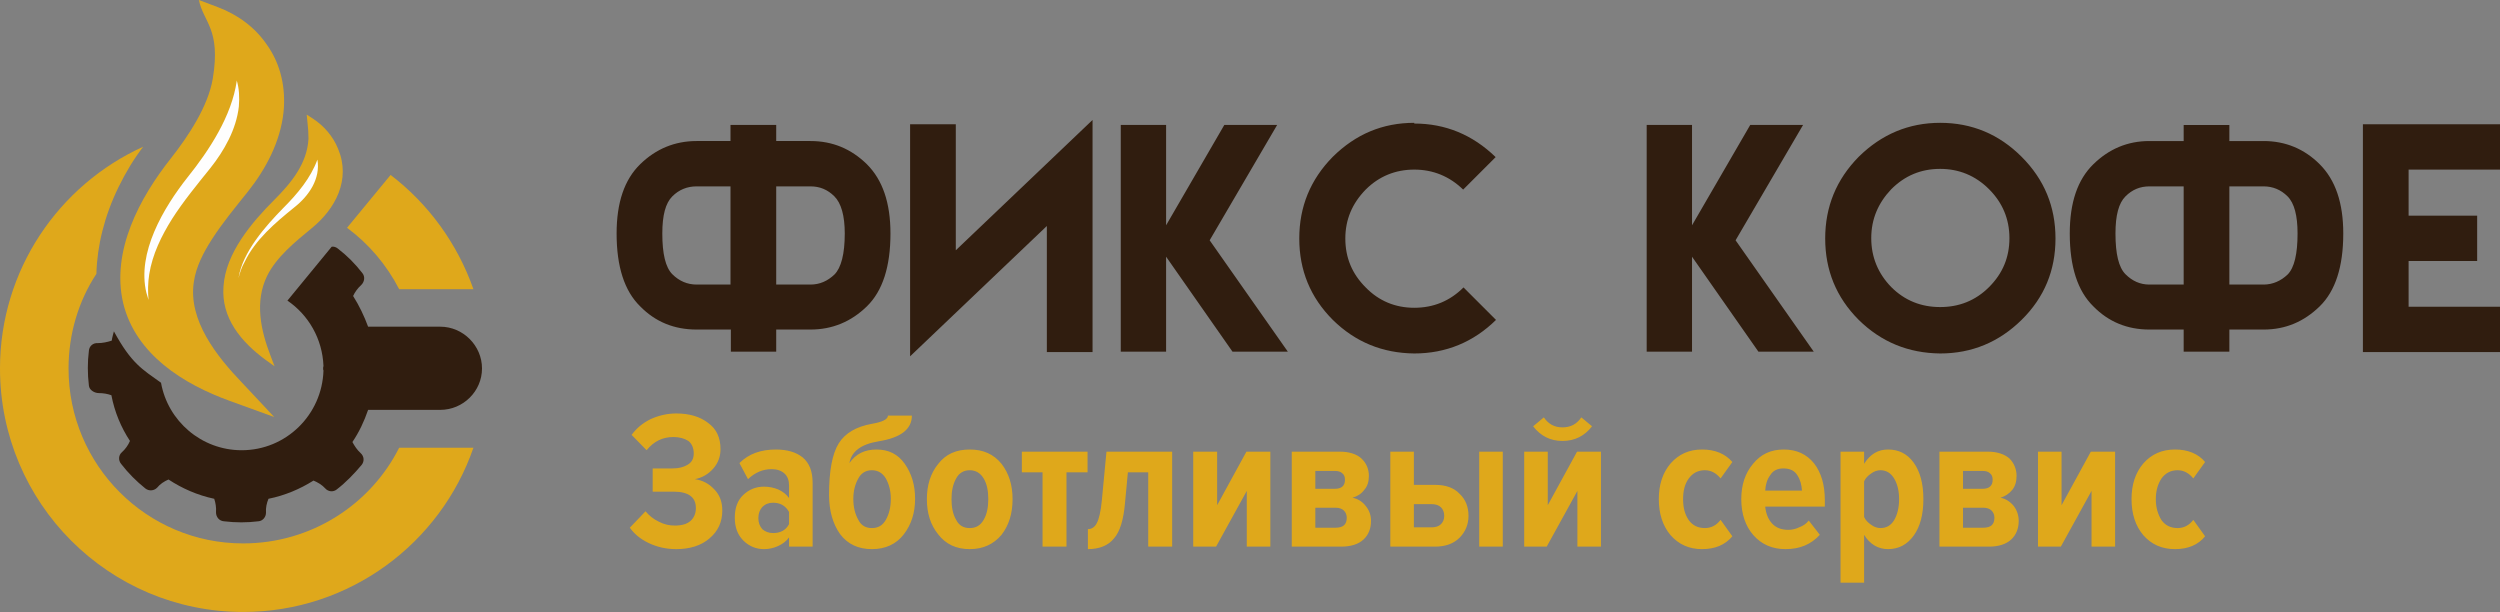
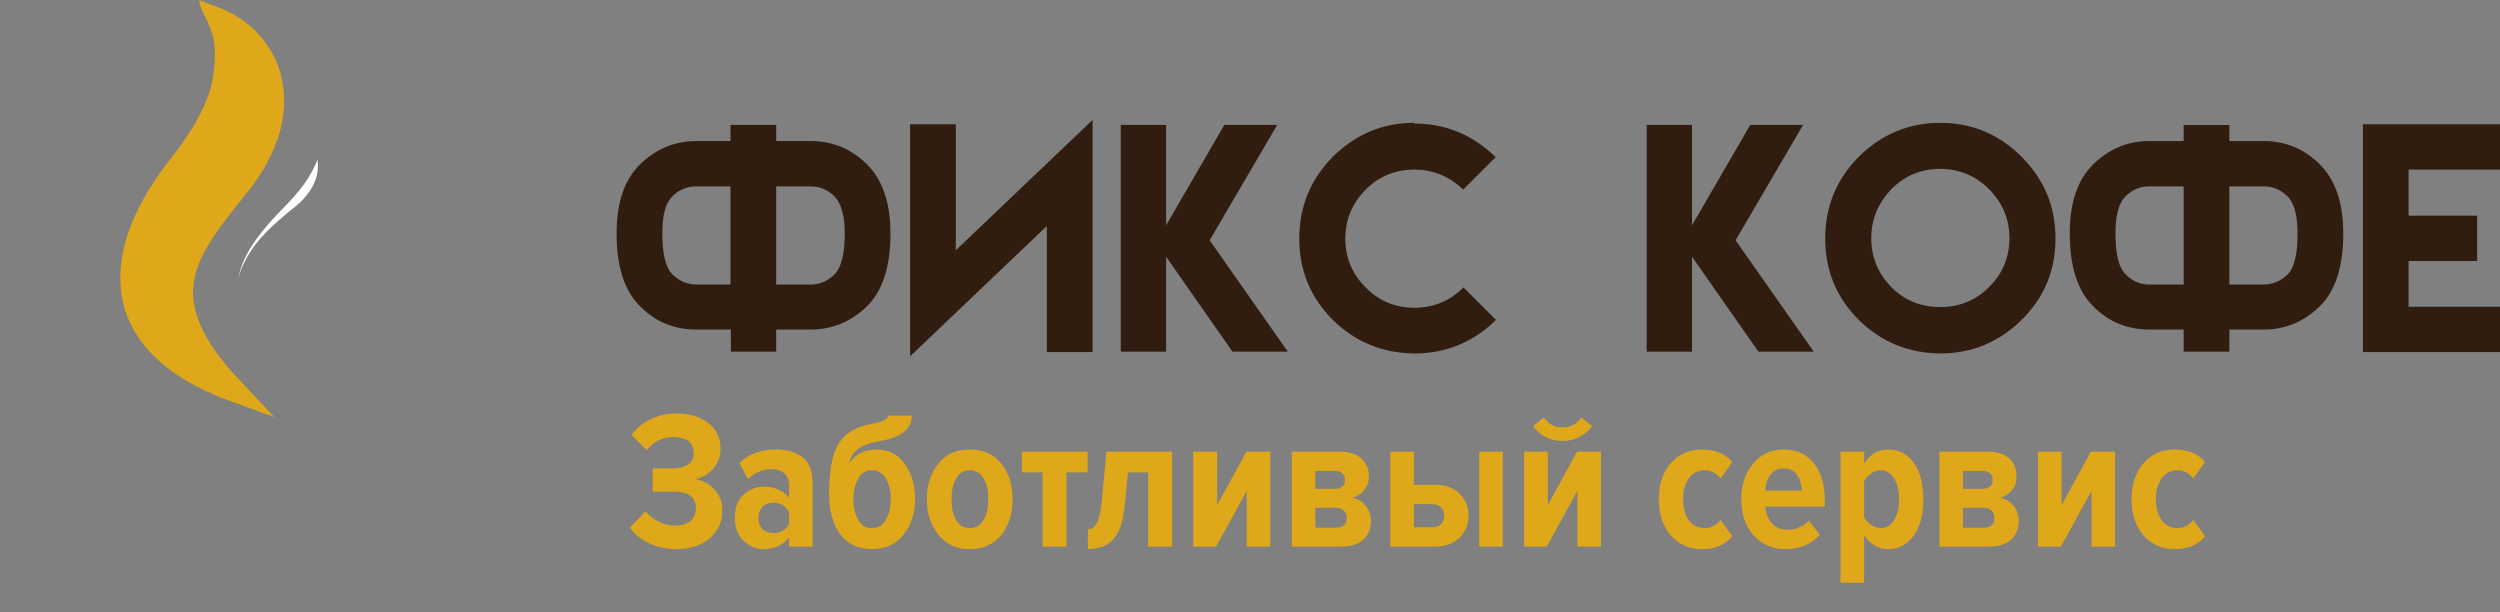
<svg xmlns="http://www.w3.org/2000/svg" xml:space="preserve" width="100%" height="100%" version="1.1" style="shape-rendering:geometricPrecision; text-rendering:geometricPrecision; image-rendering:optimizeQuality; fill-rule:evenodd; clip-rule:evenodd" viewBox="0 0 7002 1714">
  <rect x="0" y="0" width="7002" height="1714" fill="#808080" stroke="none" />
  <defs>
    <style type="text/css">
   
    .fil3 {fill:#FEFEFE}
    .fil2 {fill:#301D0F}
    .fil1 {fill:#DFA81B}
    .fil0 {fill:#301D0F;fill-rule:nonzero}
    .fil4 {fill:#DFA81B;fill-rule:nonzero}
   
  </style>
  </defs>
  <g id="Слой_x0020_1">
    <path class="fil0" d="M2337 550c-19,-19 -41,-28 -67,-28l-96 0 0 275 96 0c26,0 48,-10 67,-28 19,-19 29,-58 29,-115 0,-50 -10,-85 -29,-104zm-454 218c19,19 42,29 68,29l95 0 0 -275 -95 0c-26,0 -49,9 -68,28 -19,19 -28,53 -28,104 0,57 9,95 28,114zm291 -373l96 0c62,0 114,22 158,65 44,44 66,108 66,194 0,93 -22,161 -66,204 -44,43 -97,65 -158,65l-96 0 0 62 -127 0 0 -62 -96 0c-62,0 -115,-21 -158,-65 -44,-43 -66,-111 -66,-204 0,-87 22,-151 66,-194 44,-43 97,-65 158,-65l95 0 0 -45 128 0 0 45zm886 -59l0 650 -128 0 0 -353 -383 365 0 -650 128 0 0 353 383 -365zm206 14l0 281 163 -281 148 0 -189 323 219 312 -155 0 -186 -266 0 266 -127 0 0 -635 127 0zm924 546c-63,62 -140,94 -229,94 -89,-1 -165,-32 -228,-94 -63,-63 -94,-139 -94,-228 0,-89 31,-165 94,-229 64,-63 139,-95 228,-95l0 2c87,0 163,31 228,94l-91 91c-38,-37 -84,-56 -137,-56 -53,0 -99,19 -136,56 -38,39 -57,84 -57,137 0,54 19,99 57,137 37,38 83,57 136,57 54,0 100,-19 138,-57l91 91zm549 -546l0 281 163 -281 148 0 -189 323 219 312 -155 0 -186 -266 0 266 -127 0 0 -635 127 0zm695 -6c89,0 165,32 228,95 64,64 95,140 95,229 0,89 -31,165 -95,228 -63,62 -139,94 -228,94 -89,-1 -165,-32 -228,-94 -63,-63 -94,-139 -94,-228 0,-89 31,-165 94,-229 64,-63 140,-95 228,-95zm0 129c-54,0 -99,19 -137,57 -37,39 -56,84 -56,137 0,53 19,99 56,137 38,38 84,56 137,56 53,0 99,-18 137,-56 38,-38 57,-83 57,-137 0,-53 -19,-99 -57,-137 -38,-38 -84,-57 -137,-57zm973 77c-19,-19 -42,-28 -67,-28l-96 0 0 275 96 0c25,0 48,-10 67,-28 19,-19 28,-58 28,-115 0,-50 -9,-85 -28,-104zm-454 218c19,19 41,29 67,29l96 0 0 -275 -96 0c-26,0 -48,9 -67,28 -19,19 -28,53 -28,104 0,57 9,95 28,114zm291 -373l96 0c61,0 114,22 157,65 44,44 66,108 66,194 0,93 -22,161 -66,204 -44,43 -96,65 -157,65l-96 0 0 62 -128 0 0 -62 -96 0c-61,0 -114,-21 -157,-65 -44,-43 -66,-111 -66,-204 0,-87 22,-151 66,-194 44,-43 96,-65 157,-65l96 0 0 -45 128 0 0 45zm758 -47l0 127 -256 0 0 129 192 0 0 127 -192 0 0 128 256 0 0 127 -384 0 0 -638 384 0z" />
-     <path class="fil1" d="M1094 490c106,81 187,192 232,320l-208 0c-35,-68 -85,-127 -146,-172l122 -148zm232 764c-92,267 -346,460 -645,460 -376,0 -681,-305 -681,-682 0,-276 165,-514 401,-621 -26,34 -49,72 -69,113 -40,82 -60,165 -62,243 -50,76 -78,168 -78,265 0,271 219,490 489,490 191,0 357,-109 437,-268l208 0z" />
-     <path class="fil2" d="M1031 915c-11,-30 -25,-59 -42,-86 5,-11 13,-22 23,-31 9,-9 11,-23 3,-33 -20,-26 -43,-49 -69,-69 -5,-4 -11,-6 -17,-5l-124 151c59,40 98,107 101,183 -1,3 -1,5 -1,7l0 0c0,2 0,4 1,6 -4,124 -105,223 -229,223 -113,0 -207,-82 -226,-189 -53,-38 -83,-54 -132,-144 -2,9 -5,17 -6,26 -12,4 -26,7 -39,7 -14,-1 -24,9 -25,21 -4,32 -4,65 0,98 1,12 15,21 28,21 12,0 24,2 35,6 9,47 27,90 52,128 -5,12 -13,23 -23,32 -9,8 -10,22 -2,32 20,26 43,49 68,69 10,8 24,7 33,-2 8,-10 20,-18 32,-23 38,25 81,44 128,54 4,12 6,25 5,38 0,13 9,24 22,25 16,2 33,3 49,3 16,0 32,-1 48,-3 12,-1 21,-12 21,-24 -1,-14 2,-27 7,-39 45,-9 88,-27 126,-51 12,5 24,12 33,22 8,9 22,11 32,3 26,-20 49,-44 70,-69 8,-10 7,-24 -3,-33 -10,-9 -17,-20 -23,-31 19,-28 33,-58 44,-90l202 0c64,0 117,-52 117,-116l0 0c0,-64 -53,-117 -117,-117l-202 0z" />
    <path class="fil1" d="M644 1123c-130,-47 -264,-130 -299,-274 -34,-146 46,-295 134,-406 48,-61 104,-145 117,-223 23,-139 -26,-157 -39,-220l53 20c56,21 105,57 138,106 39,55 53,122 46,189 -9,82 -49,158 -100,222 -35,44 -71,87 -101,134 -23,36 -44,76 -50,118 -17,108 65,210 135,283l90 96 -124 -45z" />
-     <path class="fil3" d="M416 840c-2,-23 -2,-47 2,-72 9,-56 34,-107 64,-155 32,-50 70,-96 107,-142 39,-49 73,-109 80,-173 2,-25 1,-50 -6,-73 0,0 0,1 0,2 -14,98 -77,194 -138,270 -67,85 -142,211 -115,323 2,7 4,14 6,20z" />
-     <path class="fil1" d="M744 1008c-68,-50 -125,-117 -118,-206 6,-93 79,-179 142,-242 47,-47 92,-101 96,-171 0,-16 -1,-32 -3,-48l-2 -20 17 11c31,20 57,50 71,85 36,86 -7,168 -75,223 -45,37 -98,80 -124,133 -35,72 -18,152 10,224l11 29 -25 -18z" />
    <path class="fil3" d="M668 779c4,-16 9,-31 17,-45 30,-63 86,-110 139,-153 42,-33 74,-81 65,-134 -19,52 -56,96 -96,136 -49,50 -114,123 -125,196z" />
    <path class="fil4" d="M1894 1538c-28,0 -54,-6 -77,-17 -23,-11 -40,-25 -53,-43l44 -46c10,12 22,22 37,29 15,8 30,11 45,11 19,0 34,-4 44,-13 10,-9 15,-21 15,-36 0,-31 -21,-46 -63,-46l-58 0 0 -65 55 0c19,0 33,-4 44,-11 11,-7 16,-17 16,-31 0,-15 -5,-27 -15,-35 -11,-7 -25,-11 -42,-11 -30,0 -55,12 -75,37l-42 -43c14,-19 31,-33 53,-44 22,-10 46,-16 72,-16 37,0 67,9 90,27 23,17 34,41 34,73 0,21 -7,39 -20,54 -14,16 -31,26 -52,30 21,3 39,12 54,28 16,16 23,36 23,60 0,32 -12,58 -36,78 -23,20 -55,30 -93,30zm382 -7l-66 0 0 -26c-7,10 -17,18 -30,24 -13,6 -26,9 -40,9 -22,0 -42,-8 -58,-24 -16,-16 -24,-37 -24,-64 0,-28 8,-49 24,-64 16,-15 35,-23 58,-23 14,0 28,3 40,8 13,6 23,14 30,24l0 -35c0,-14 -4,-26 -13,-34 -9,-8 -21,-12 -36,-12 -24,0 -46,9 -66,28l-24 -45c26,-26 60,-38 102,-38 31,0 56,7 75,22 19,16 28,39 28,72l0 178zm-111 -38c21,0 36,-8 45,-25l0 -34c-10,-18 -25,-26 -45,-26 -12,0 -22,4 -30,12 -7,8 -11,18 -11,31 0,13 4,23 11,31 8,7 18,11 30,11zm239 -37c8,16 21,23 38,23 17,0 30,-7 39,-23 9,-16 14,-35 14,-59 0,-22 -5,-41 -14,-57 -9,-15 -22,-23 -39,-23 -17,0 -30,8 -38,23 -9,16 -14,35 -14,57 0,24 5,43 14,59zm38 82c-38,0 -68,-14 -89,-42 -20,-28 -31,-65 -31,-110 0,-67 9,-115 27,-144 18,-29 49,-47 93,-55 30,-5 45,-13 45,-23l67 0c0,38 -31,62 -93,72 -49,8 -76,28 -82,61 18,-26 43,-38 76,-38 34,0 60,13 79,40 19,27 29,59 29,98 0,40 -11,73 -32,100 -21,27 -51,41 -89,41zm274 0c-38,0 -67,-14 -88,-41 -22,-27 -32,-60 -32,-99 0,-39 10,-72 32,-99 21,-27 50,-40 88,-40 38,0 67,13 89,40 21,27 31,60 31,99 0,40 -10,73 -31,100 -22,26 -51,40 -89,40zm0 -59c17,0 30,-7 39,-23 9,-15 13,-35 13,-58 0,-24 -4,-43 -13,-58 -9,-15 -22,-23 -39,-23 -17,0 -30,8 -38,23 -9,16 -13,35 -13,58 0,23 4,43 13,58 8,16 21,23 38,23zm271 52l-67 0 0 -208 -58 0 0 -58 184 0 0 58 -59 0 0 208zm60 7l0 -56c10,0 19,-5 25,-17 6,-11 11,-32 14,-63l13 -137 184 0 0 266 -67 0 0 -208 -57 0 -8 85c-4,47 -14,81 -31,100 -16,20 -41,30 -73,30zm359 -7l-64 0 0 -266 67 0 0 150 82 -150 67 0 0 266 -66 0 0 -156 -86 156zm350 0l-138 0 0 -266 135 0c26,0 47,7 60,19 14,13 21,30 21,49 0,16 -4,29 -13,39 -8,11 -19,18 -33,22 15,3 28,11 37,23 10,12 15,26 15,42 0,21 -7,39 -21,52 -14,13 -35,20 -63,20zm-15 -53c21,0 31,-9 31,-28 0,-8 -3,-15 -8,-20 -5,-5 -13,-8 -23,-8l-57 0 0 56 57 0zm-2 -109c19,0 28,-9 28,-25 0,-8 -2,-14 -7,-18 -5,-5 -12,-7 -21,-7l-55 0 0 50 55 0zm155 -104l66 0 0 93 59 0c30,0 53,8 69,25 17,16 25,37 25,62 0,24 -9,45 -25,61 -17,17 -40,25 -69,25l-125 0 0 -266zm116 147l-50 0 0 65 50 0c11,0 20,-3 26,-9 6,-6 9,-14 9,-23 0,-10 -3,-18 -9,-24 -6,-6 -15,-9 -26,-9zm199 119l-66 0 0 -266 66 0 0 266zm123 0l-63 0 0 -266 66 0 0 150 82 -150 67 0 0 266 -66 0 0 -156 -86 156zm127 -337c-21,27 -48,41 -83,41 -34,0 -61,-14 -82,-41l30 -25c13,19 30,28 52,28 23,0 40,-9 53,-28l30 25zm308 344c-36,0 -65,-13 -88,-39 -22,-26 -33,-60 -33,-101 0,-41 11,-74 33,-100 23,-26 52,-39 88,-39 37,0 65,12 85,35l-33 46c-12,-15 -27,-23 -44,-23 -19,0 -34,8 -45,23 -11,15 -16,34 -16,58 0,24 5,43 16,59 11,15 26,22 45,22 17,0 32,-7 44,-23l33 46c-20,24 -48,36 -85,36zm234 0c-37,0 -67,-13 -90,-39 -22,-25 -34,-59 -34,-101 0,-40 11,-73 33,-99 22,-27 50,-40 86,-40 36,0 64,13 85,39 20,26 30,60 30,103l0 18 -167 0c2,19 8,35 19,47 11,12 26,18 46,18 9,0 20,-2 30,-7 11,-4 20,-10 27,-19l31 40c-25,27 -56,40 -96,40zm46 -164c-1,-16 -5,-31 -13,-43 -8,-13 -21,-19 -39,-19 -17,0 -29,6 -37,19 -9,12 -13,27 -14,43l103 0zm241 164c-28,0 -51,-14 -67,-40l0 134 -66 0 0 -367 66 0 0 34c17,-27 39,-40 67,-40 30,0 54,12 72,37 18,25 27,59 27,102 0,43 -9,77 -27,102 -18,25 -42,38 -72,38zm-21 -59c16,0 29,-7 38,-22 9,-15 14,-35 14,-59 0,-24 -5,-43 -14,-58 -9,-15 -22,-23 -38,-23 -9,0 -18,3 -26,9 -9,6 -16,13 -20,22l0 100c4,9 11,16 20,22 8,6 17,9 26,9zm304 52l-139 0 0 -266 135 0c27,0 47,7 61,19 13,13 20,30 20,49 0,16 -4,29 -12,39 -9,11 -20,18 -33,22 15,3 27,11 37,23 9,12 14,26 14,42 0,21 -7,39 -21,52 -14,13 -35,20 -62,20zm-16 -53c21,0 31,-9 31,-28 0,-8 -3,-15 -8,-20 -5,-5 -13,-8 -23,-8l-57 0 0 56 57 0zm-2 -109c19,0 28,-9 28,-25 0,-8 -2,-14 -7,-18 -5,-5 -12,-7 -21,-7l-55 0 0 50 55 0zm219 162l-64 0 0 -266 66 0 0 150 82 -150 68 0 0 266 -66 0 0 -156 -86 156zm320 7c-37,0 -66,-13 -89,-39 -22,-26 -33,-60 -33,-101 0,-41 11,-74 33,-100 23,-26 52,-39 89,-39 36,0 65,12 84,35l-33 46c-12,-15 -27,-23 -44,-23 -19,0 -34,8 -45,23 -10,15 -16,34 -16,58 0,24 6,43 16,59 11,15 26,22 45,22 17,0 32,-7 44,-23l33 46c-19,24 -48,36 -84,36z" />
  </g>
</svg>